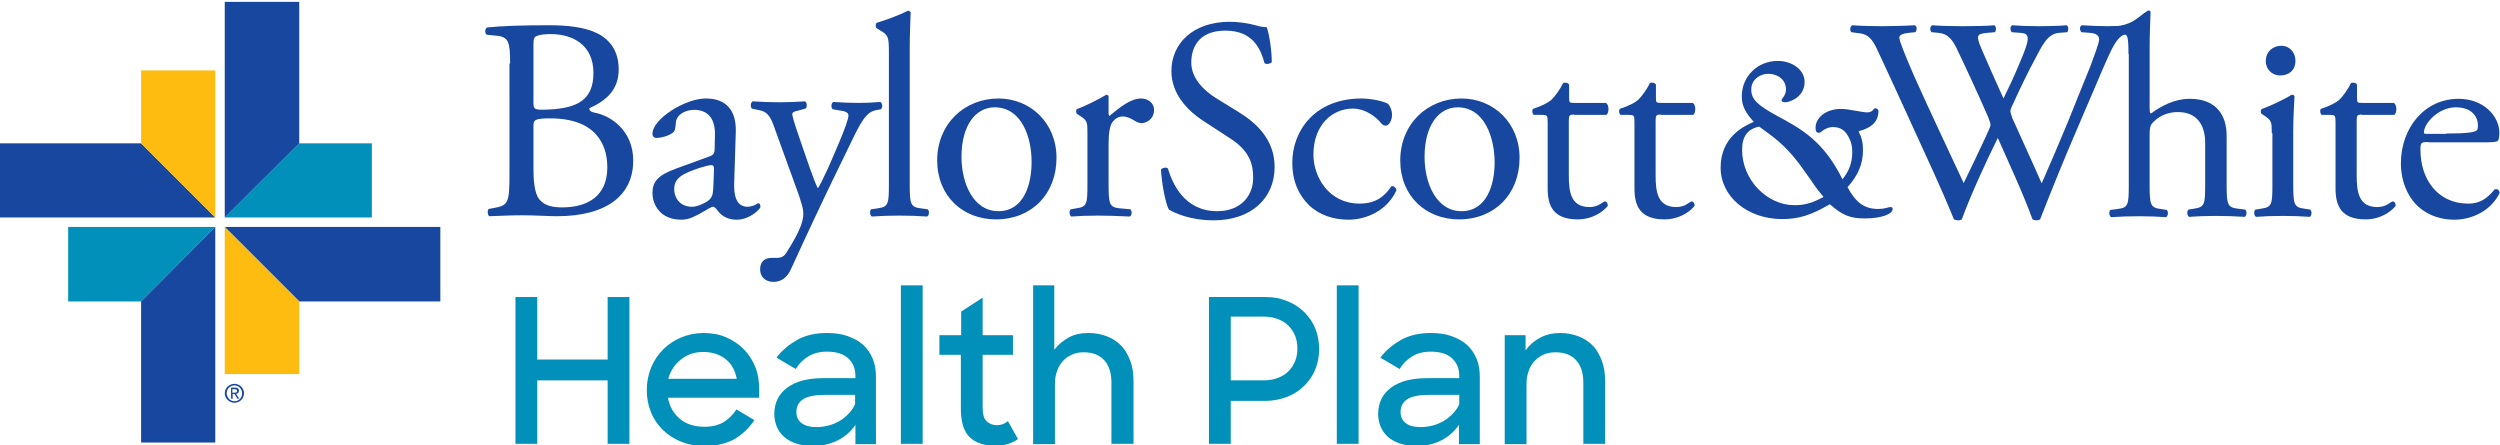
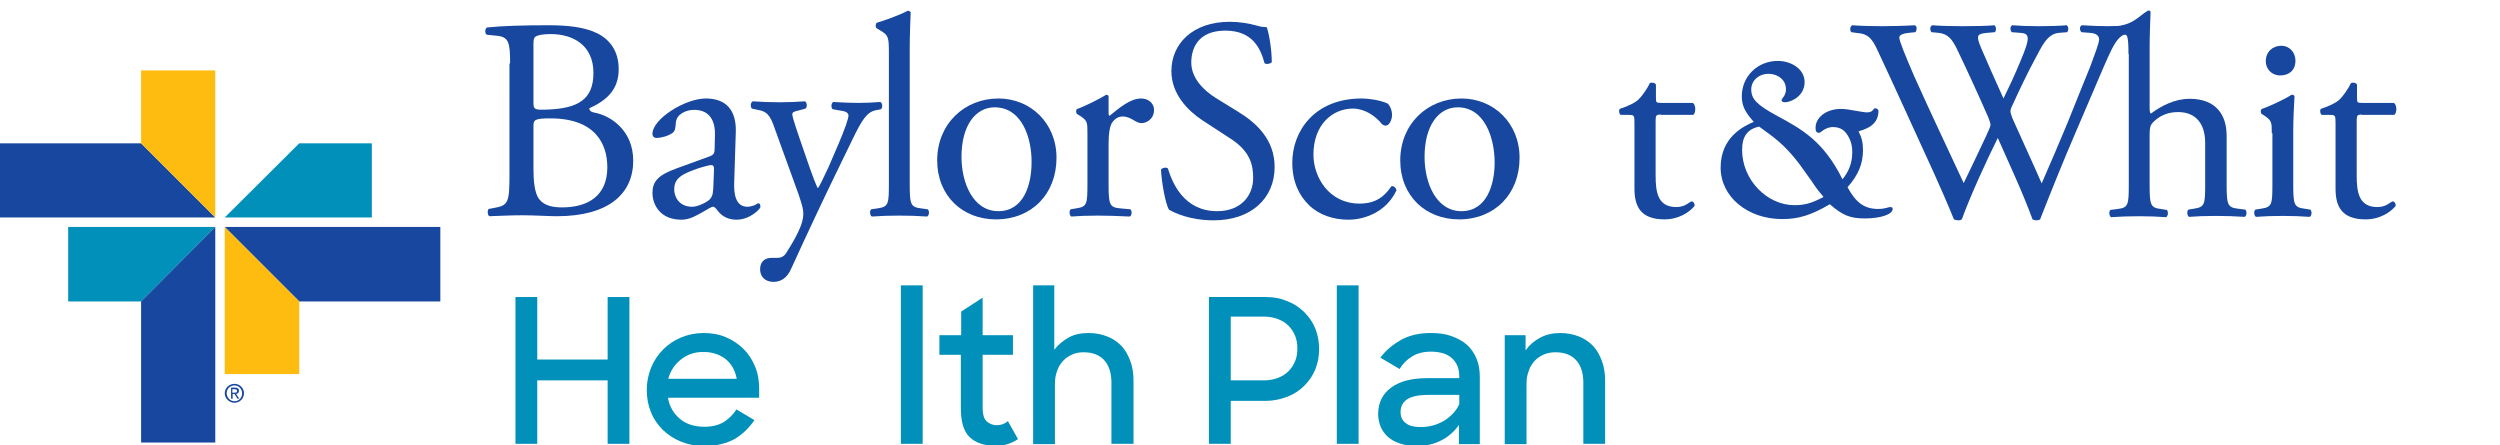
<svg xmlns="http://www.w3.org/2000/svg" id="Layer_1" x="0px" y="0px" viewBox="0 0 792 141.1" style="enable-background:new 0 0 792 141.1;" xml:space="preserve">
  <style type="text/css">	.st0{fill:#17479E;}	.st1{fill:#0090BA;}	.st2{fill:#FEBC11;}</style>
  <g>
    <g>
      <path class="st0" d="M161.6,20.1c0-6.7-0.4-8.5-4.5-8.8l-2.9-0.3c-0.7-0.5-0.6-1.9,0.1-2.3c4.9-0.5,11.1-0.7,19.5-0.7    c5.7,0,11.2,0.5,15.3,2.5c3.9,1.9,6.9,5.5,6.9,11.4c0,6.5-3.8,9.9-9.3,12.4c0,0.9,0.7,1.2,1.7,1.4c4.9,0.9,12.2,5.5,12.2,15.2    c0,10.5-7.8,17.6-24.2,17.6c-2.6,0-7.1-0.3-10.9-0.3c-4,0-7.1,0.2-10.5,0.3c-0.5-0.3-0.7-1.7-0.2-2.3l1.6-0.3    c4.8-0.8,5-1.8,5-11.4V20.1z M169,32.2c0,2.5,0.1,2.7,4.7,2.5c9.3-0.4,14.3-3.1,14.3-11.6c0-8.9-6.6-12.3-13.5-12.3    c-2,0-3.4,0.2-4.2,0.5c-0.9,0.3-1.3,0.7-1.3,2.4V32.2z M169,53.3c0,3.3,0.2,7.9,1.9,9.9c1.7,2.1,4.5,2.5,7.2,2.5    c8.1,0,14.3-3.6,14.3-12.7c0-7.2-3.6-15.5-18.1-15.5c-4.9,0-5.3,0.5-5.3,2.4V53.3z" />
      <path class="st0" d="M224.9,49.5c1.4-0.5,1.5-1.3,1.5-2.6l0.1-4.2c0.1-3.4-1-7.9-6.6-7.9c-2.5,0-5.6,1.3-5.8,4.1    c-0.1,1.5-0.2,2.5-0.9,3.1c-1.4,1.1-3.8,1.7-5.2,1.7c-0.8,0-1.3-0.5-1.3-1.3c0-4.7,10.3-11.2,16.9-11.2c6.5,0,9.7,3.8,9.5,10.6    l-0.5,15.8c-0.2,4.2,0.6,7.9,4.2,7.9c0.9,0,1.7-0.3,2.3-0.5c0.5-0.3,0.9-0.6,1.2-0.6c0.4,0,0.6,0.5,0.6,1.2c0,0.5-3.2,4-7.6,4    c-2.2,0-4.4-0.8-5.9-2.8c-0.4-0.5-0.9-1.3-1.5-1.3c-0.6,0-1.7,0.8-3.5,1.8c-2,1.1-4,2.3-6.5,2.3c-2.6,0-4.8-0.7-6.4-2.1    c-1.7-1.5-2.8-3.8-2.8-6.4c0-3.5,1.7-5.6,7.5-7.7L224.9,49.5z M219.3,65.5c1.8,0,4.6-1.4,5.5-2.3c1.1-1.1,1.1-2.4,1.2-4.3l0.2-5.4    c0-1-0.4-1.2-0.9-1.2c-0.5,0-2.1,0.4-3.7,0.9c-5.4,1.8-8,3.2-8,6.7C213.5,61.6,214.6,65.5,219.3,65.5" />
      <path class="st0" d="M240.8,85.3c0-2.5,1.6-3.6,3.6-3.6h1.7c1.5,0,2.4-0.6,3-1.6c2.6-4.1,3.6-6.1,4.5-8.3c0.3-0.7,0.9-2.6,0.9-3.9    c0-1.8-0.4-2.9-1.5-6.3L245.9,42c-1.5-4.3-2.2-6.5-5.4-7.1l-2.3-0.5c-0.5-0.5-0.5-2,0.3-2.3c2.9,0.2,5.6,0.3,8.6,0.3    c2.5,0,5-0.1,7.9-0.3c0.7,0.3,0.8,1.8,0.2,2.3L253,35c-1.3,0.3-2,0.5-2,1.2c0,1.1,2.1,7,2.6,8.5l2.9,8.4c0.5,1.5,2.3,6.3,2.6,6.5    c0.3-0.2,1.7-3,3.4-6.7l3.1-7.2c2-4.7,3.2-8.1,3.2-9.1c0-0.6-0.5-1.3-2.2-1.5l-2.8-0.5c-0.6-0.5-0.5-2,0.2-2.3    c2.9,0.2,5.6,0.3,8,0.3c2.3,0,4.4-0.1,6.9-0.3c0.7,0.4,0.8,1.7,0.2,2.3l-1.5,0.3c-3,0.5-4.6,3.2-7.7,9.6l-5.1,10.5    c-3,6.1-9.6,20.1-14.1,30c-1.5,3.5-3.7,4.3-5.8,4.3C242.2,89.2,240.8,87.5,240.8,85.3" />
      <path class="st0" d="M288.2,58.1c0,6.5,0.2,7.5,3.5,7.9l2.2,0.3c0.6,0.5,0.5,2-0.2,2.3c-3-0.2-5.6-0.3-8.8-0.3    c-3.3,0-6,0.1-8.7,0.3c-0.6-0.3-0.8-1.8-0.2-2.3l2.1-0.3c3.4-0.5,3.5-1.4,3.5-7.9V17.1c0-5.4-0.1-5.9-2.8-7.5L277.8,9    c-0.5-0.3-0.5-1.5,0-1.8c2.3-0.7,6.5-2.1,9.8-3.8c0.4,0,0.7,0.2,0.9,0.5c-0.1,2.7-0.3,7.3-0.3,11.3V58.1z" />
      <path class="st0" d="M334.7,50c0,11.4-7.8,19.5-19.2,19.5c-10.5,0-18.6-7.4-18.6-18.7c0-11.5,8.6-19.6,19.4-19.6    C326.4,31.2,334.7,38.9,334.7,50 M315.1,34c-6,0-10.5,5.7-10.5,15.7c0,8.3,3.7,17.2,11.7,17.2c8,0,10.5-8.4,10.5-15.4    C326.9,43.8,323.8,34,315.1,34" />
      <path class="st0" d="M344.5,42.2c0-3.5,0-4-2.5-5.6l-0.8-0.5c-0.4-0.4-0.4-1.4,0.1-1.6c2.1-0.7,6.9-3.1,9.2-4.5    c0.5,0.1,0.7,0.3,0.7,0.6v5.3c0,0.5,0.1,0.7,0.3,0.8c3.2-2.6,6.6-5.5,10-5.5c2.3,0,4.1,1.5,4.1,3.6c0,3-2.5,4.2-3.9,4.2    c-0.9,0-1.4-0.3-2-0.6c-1.4-0.9-2.7-1.5-4-1.5c-1.5,0-2.5,0.8-3.3,1.8c-0.9,1.3-1.2,3.9-1.2,7v12.4c0,6.5,0.2,7.6,3.6,7.9l3.3,0.3    c0.6,0.5,0.5,2-0.2,2.3c-4.3-0.2-6.9-0.3-10.1-0.3c-3.3,0-6,0.1-8.4,0.3c-0.6-0.3-0.8-1.8-0.2-2.3L341,66c3.4-0.5,3.5-1.4,3.5-7.9    V42.2z" />
      <path class="st0" d="M384.5,69.8c-7.6,0-12.5-2.4-14.2-3.4c-1.1-2-2.3-8.5-2.5-12.7c0.5-0.6,1.8-0.8,2.2-0.3    c1.4,4.6,5.1,13.5,15.6,13.5c7.6,0,11.4-5,11.4-10.5c0-4-0.8-8.5-7.5-12.7l-8.6-5.6c-4.5-3-9.8-8.2-9.8-15.6    c0-8.6,6.7-15.6,18.5-15.6c2.8,0,6.1,0.5,8.5,1.2c1.2,0.4,2.5,0.5,3.2,0.5c0.8,2.2,1.6,7.3,1.6,11.1c-0.4,0.5-1.8,0.8-2.3,0.3    c-1.2-4.4-3.6-10.3-12.4-10.3c-8.9,0-10.8,5.9-10.8,10.1c0,5.3,4.4,9.1,7.7,11.2l7.3,4.5c5.7,3.5,11.4,8.8,11.4,17.4    C403.8,62.9,396.3,69.8,384.5,69.8" />
      <path class="st0" d="M439.6,32.8c0.7,0.6,1.4,2.1,1.4,3.6c0,1.6-0.9,3.4-2,3.4c-0.5,0-0.9-0.2-1.3-0.6c-2-2.5-5.4-4.8-9.1-4.8    c-6.4,0-12.5,5-12.5,14.6c0,7.1,4.9,15.5,14.6,15.5c5.3,0,8-2.4,10.1-5.5c0.7-0.2,1.5,0.5,1.6,1.3c-3.1,6.7-9.9,9.3-15.2,9.3    c-4.8,0-9.3-1.5-12.5-4.6c-3.2-3.1-5.3-7.5-5.3-13.5c0-9.8,6.9-20.3,22-20.3C433.6,31.2,437.2,31.7,439.6,32.8" />
      <path class="st0" d="M481.4,50c0,11.4-7.8,19.5-19.2,19.5c-10.5,0-18.6-7.4-18.6-18.7c0-11.5,8.6-19.6,19.4-19.6    C473.1,31.2,481.4,38.9,481.4,50 M461.8,34c-6,0-10.5,5.7-10.5,15.7c0,8.3,3.7,17.2,11.7,17.2c8,0,10.5-8.4,10.5-15.4    C473.5,43.8,470.4,34,461.8,34" />
-       <path class="st0" d="M498.6,36.3c-1.5,0-1.6,0.3-1.6,2.2v17c0,5.3,0.6,10.1,6.6,10.1c0.9,0,1.7-0.2,2.5-0.5c0.8-0.3,2-1.3,2.3-1.3    c0.7,0,1.1,1,0.9,1.5c-1.6,1.9-4.9,4.2-9.5,4.2c-7.8,0-9.5-4.4-9.5-9.8V39c0-2.5-0.1-2.6-1.9-2.6h-2.5c-0.5-0.4-0.6-1.4-0.3-1.9    c2.6-0.8,4.9-2,5.8-2.8c1.2-1.1,2.9-3.5,3.8-5.4c0.5-0.2,1.5-0.2,1.9,0.5v4.1c0,1.6,0.1,1.7,1.6,1.7h10.1c1.1,0.8,0.9,3.3,0.1,3.8    H498.6z" />
      <path class="st0" d="M526.1,36.3c-1.5,0-1.6,0.3-1.6,2.2v17c0,5.3,0.6,10.1,6.6,10.1c0.9,0,1.7-0.2,2.5-0.5c0.8-0.3,2-1.3,2.3-1.3    c0.7,0,1.1,1,0.9,1.5c-1.6,1.9-4.9,4.2-9.5,4.2c-7.8,0-9.5-4.4-9.5-9.8V39c0-2.5-0.1-2.6-1.9-2.6h-2.5c-0.5-0.4-0.6-1.4-0.3-1.9    c2.6-0.8,4.9-2,5.8-2.8c1.2-1.1,2.9-3.5,3.8-5.4c0.5-0.2,1.5-0.2,1.9,0.5v4.1c0,1.6,0.1,1.7,1.6,1.7h10.1c1.1,0.8,0.9,3.3,0.1,3.8    H526.1z" />
      <path class="st0" d="M551.8,30.5c0-6.3,5-11.2,11.4-11.2c4.3,0,8.5,2.6,8.5,6.7c0,4.6-4.5,6.4-6.2,6.4c-0.3,0-1.8-0.1-0.7-1.4    c0.2-0.3,1.5-1.7,0.8-4.1c-0.5-1.8-2.3-3.3-4.9-3.5c-3.3-0.2-5.9,2-5.9,4.9c0,3.1,1.8,4.9,8,8.3c8,4.3,14.9,8.1,20.9,20.2    c2.1-2.6,3.1-5.3,3.1-8.6c0-2.2-0.5-4.1-2-6.1c-1.1-1.4-2.5-1.7-3.3-1.8c-0.9-0.1-2.5-0.2-4.5,1.4c-0.3,0.3-0.7,0.5-1.2,0.3    c-0.6-0.2-0.7-1.1-0.6-2.1c0.4-3,3.6-5.4,8.1-5.4c1.2,0,3,0.3,4.6,0.6c1.9,0.3,2.8,0.5,3.5,0.5c1,0,1.6-0.2,2.1-0.9    c0,0,0.2-0.4,0.6-0.4c0.7,0,1,0.7,1,0.7c0,3.4-1.9,5.4-6.3,6.6c1,2,1.4,3.6,1.4,5.9c0,4.4-1.5,8-4.9,11.8c2.7,5,5.4,6.9,9.8,6.9    c0.9,0,1.6-0.1,2.4-0.3c0.9-0.3,1.2-0.3,1.5-0.3c0.4,0,0.6,0.2,0.6,0.6c0,1.7-3.8,3-8.8,3c-4.7,0-7.1-1-11.1-4.5    c-6,3.5-9.9,4.7-15.1,4.7c-11,0-19.5-7.1-19.5-16.3c0-9.6,7.2-13.1,10.5-14.5C552.7,35.4,551.8,33.3,551.8,30.5 M557.3,40.1    c-3.7,0.8-5.4,3.1-5.4,7.4c0,9.4,7.8,17.5,16.6,17.5c3.2,0,5.4-0.6,9.2-2.6c-1.5-1.8-2.2-2.6-3.9-5.2l-2-2.8    c-5-7.3-9-10.3-12.6-12.9L557.3,40.1z" />
      <path class="st0" d="M586.5,10.2c-0.5-0.5-0.5-1.8,0.3-2.2c2.5,0.2,6.5,0.3,9.4,0.3c2.5,0,7.2-0.1,10.4-0.3    c0.8,0.3,0.7,1.5,0.2,2.2l-2.1,0.2c-1.9,0.2-3,0.7-3,1.5c0,1.1,1.9,5.7,4.7,12.2c5.1,11.4,10.5,22.7,15.7,33.9    c2.2-4.5,4.6-9.6,7-14.7c0.8-1.7,1.5-3.3,1.5-3.7c0-0.5-0.3-1.3-0.7-2.4c-3.2-7.3-6.5-14.5-10-21.8c-1.4-2.8-2.7-4.7-5.8-5    l-2.2-0.2c-0.6-0.7-0.5-1.8,0.2-2.2c2.6,0.2,6.1,0.3,9.7,0.3c4.5,0,7.9-0.1,10-0.3c0.6,0.3,0.7,1.5,0.2,2.2l-2.4,0.2    c-3.5,0.3-3.6,0.9-1.9,5c1.9,4.5,4.5,10.2,7,15.8c1.7-3.5,3.4-7,5.4-11.9c3.3-7.7,2.8-8.7-0.1-8.9l-2.7-0.2    c-0.6-0.9-0.5-1.9,0.2-2.2c2.5,0.2,5.2,0.3,8.5,0.3c3,0,6.6-0.1,8.7-0.3c0.6,0.3,0.7,1.5,0.2,2.2l-2.6,0.2    c-3.8,0.3-5.5,4.4-7.5,8.1c-1.9,3.4-5.7,11.3-7.1,14.5c-0.5,0.9-0.8,1.8-0.8,2.2c0,0.4,0.2,1.1,0.6,2.2c3.1,7,6.3,13.8,9.3,20.7    c2.8-6.4,5.5-12.7,8.2-19.2c1.8-4.4,6.6-16.5,7.3-18.1c1.2-3.3,2.7-7.2,2.7-8.3c0-1.3-1.1-2-3-2.1l-2.6-0.2    c-0.7-0.8-0.6-1.8,0.1-2.2c3.5,0.2,5.9,0.3,8.7,0.3c3.5,0,6.1-0.1,8.4-0.3c0.7,0.3,0.8,1.5,0.2,2.2l-1.7,0.2    c-4.5,0.5-5.4,3.2-10.8,15.8l-6.6,15.4c-4,9.3-7.6,18.2-11.4,27.9c-0.3,0.2-0.6,0.3-1.1,0.3c-0.5,0-0.9-0.1-1.3-0.3    c-2.9-8.1-8.2-19.4-11-25.8c-3.3,6.6-8.7,18.3-11.4,25.8c-0.3,0.2-0.6,0.3-1.1,0.3c-0.5,0-0.9-0.1-1.4-0.3    c-1.5-3.8-5.1-12-6.3-14.6c-5.8-12.6-11.5-25.3-17.4-37.9c-1.7-3.7-2.8-6.2-6.6-6.5L586.5,10.2z" />
      <path class="st0" d="M674.3,17.1c0-5.8-0.4-6.5-1.7-6l-2-2.1c-0.5-0.3-3.4-0.6-2.3-0.6c7.3,0,8.9-3.1,12.1-5    c0.4-0.2,0.9,0,0.9,0.5c-0.1,2.7-0.3,7.3-0.3,11.3v19.1c0,0.8,0.1,1.5,0.4,1.7c3.3-2.5,7.6-4.7,12.3-4.7c8.6,0,11.7,5.4,11.7,11.7    v15.2c0,6.5,0.2,7.5,3.5,7.9l2.4,0.3c0.6,0.5,0.5,2-0.2,2.3c-3.3-0.2-5.9-0.3-9.1-0.3c-3.3,0-6,0.1-8.5,0.3    c-0.6-0.3-0.8-1.8-0.2-2.3l1.8-0.3c3.4-0.5,3.5-1.4,3.5-7.9v-13c0-5.8-2.8-9.7-8.6-9.7c-3.1,0-5.5,1.1-7.1,2.5    c-1.6,1.4-1.9,1.8-1.9,5v15.3c0,6.5,0.2,7.5,3.5,7.9l1.9,0.3c0.6,0.4,0.5,2-0.2,2.3c-2.7-0.2-5.4-0.3-8.5-0.3    c-3.3,0-6,0.1-8.9,0.3c-0.6-0.3-0.8-1.8-0.2-2.3l2.3-0.3c3.4-0.4,3.5-1.4,3.5-7.9V17.1z" />
      <path class="st0" d="M719.7,42.2c0-3.5,0-4-2.4-5.6l-0.8-0.5c-0.4-0.4-0.4-1.4,0.1-1.6c2.1-0.7,7.3-3.1,9.4-4.5    c0.5,0,0.8,0.2,0.9,0.5c-0.2,3.2-0.4,7.5-0.4,11.3v16.4c0,6.5,0.2,7.5,3.5,7.9l1.9,0.3c0.6,0.5,0.5,2-0.2,2.3    c-2.7-0.2-5.4-0.3-8.5-0.3c-3.3,0-6,0.1-8.5,0.3c-0.6-0.3-0.8-1.8-0.2-2.3l1.9-0.3c3.4-0.5,3.5-1.4,3.5-7.9V42.2z M727.2,19.2    c0,3.3-2.3,4.7-4.8,4.7c-2.8,0-4.6-2.1-4.6-4.5c0-3,2.2-4.9,4.9-4.9C725.4,14.5,727.2,16.7,727.2,19.2" />
      <path class="st0" d="M748.2,36.3c-1.5,0-1.6,0.3-1.6,2.2v17c0,5.3,0.6,10.1,6.6,10.1c0.9,0,1.7-0.2,2.5-0.5c0.8-0.3,2-1.3,2.3-1.3    c0.7,0,1.1,1,0.9,1.5c-1.6,1.9-4.9,4.2-9.5,4.2c-7.8,0-9.5-4.4-9.5-9.8V39c0-2.5-0.1-2.6-1.9-2.6h-2.5c-0.5-0.4-0.6-1.4-0.3-1.9    c2.6-0.8,4.9-2,5.8-2.8c1.2-1.1,2.9-3.5,3.8-5.4c0.5-0.2,1.5-0.2,1.9,0.5v4.1c0,1.6,0.1,1.7,1.6,1.7h10.1c1.1,0.8,0.9,3.3,0.1,3.8    H748.2z" />
-       <path class="st0" d="M769.3,45c-2.4,0-2.5,0.2-2.5,2.5c0,9.2,5.4,17,15.1,17c3,0,5.5-0.9,8.4-4.5c0.9-0.3,1.5,0.3,1.6,1.1    c-3,6.2-9.5,8.5-14.3,8.5c-5.9,0-10.5-2.5-13.2-6c-2.7-3.5-3.8-7.8-3.8-11.8c0-11.2,7.4-20.5,18.3-20.5c7.8,0,12.9,5.4,12.9,10.8    c0,1.3-0.2,2-0.4,2.4c-0.3,0.5-1.5,0.6-5.4,0.6H769.3z M775,42.3c6.7,0,8.7-0.4,9.5-0.9c0.3-0.2,0.5-0.5,0.5-1.7    c0-2.5-1.7-5.7-7-5.7c-5.4,0-10,4.9-10.1,7.9c0,0.2,0,0.5,0.6,0.5H775z" />
      <polygon class="st1" points="21.6,71.9 68.2,71.9 44.7,95.5 21.6,95.5   " />
      <polygon class="st0" points="68.2,140.2 68.2,71.9 44.7,95.5 44.7,140.2   " />
      <polygon class="st0" points="139.5,71.9 71.2,71.9 94.8,95.5 139.5,95.5   " />
      <polygon class="st2" points="71.2,118.5 71.2,71.9 94.8,95.5 94.8,118.5   " />
      <polygon class="st0" points="-0.1,68.9 68.2,68.9 44.7,45.4 -0.1,45.4   " />
      <polygon class="st2" points="68.2,22.3 68.2,68.9 44.7,45.4 44.7,22.3   " />
      <polygon class="st1" points="117.8,68.9 71.2,68.9 94.8,45.4 117.8,45.4   " />
-       <polygon class="st0" points="71.2,0.6 71.2,68.9 94.8,45.4 94.8,0.6   " />
      <path class="st0" d="M71.2,124.6c0-1.7,1.4-3,3.1-3c1.6,0,3,1.3,3,3c0,1.7-1.4,3-3,3C72.7,127.6,71.2,126.3,71.2,124.6z     M74.3,127.1c1.4,0,2.4-1.1,2.4-2.5c0-1.4-1.1-2.5-2.4-2.5c-1.4,0-2.5,1.1-2.5,2.5C71.9,126,72.9,127.1,74.3,127.1z M73.7,126.3    h-0.5v-3.5h1.3c0.8,0,1.2,0.3,1.2,1c0,0.6-0.4,0.9-0.9,1l1,1.5h-0.6l-0.9-1.5h-0.6V126.3z M74.3,124.4c0.4,0,0.8,0,0.8-0.6    c0-0.4-0.4-0.5-0.8-0.5h-0.7v1.1H74.3z" />
    </g>
    <g>
      <path class="st1" d="M192.5,120.5h-22.3v20.1h-6.9V94.1h6.9v19.8h22.3V94.1h6.9v46.5h-6.9V120.5z" />
      <path class="st1" d="M223.2,141.3c-2.8,0-5.3-0.5-7.5-1.4c-2.2-0.9-4.2-2.2-5.8-3.8c-1.6-1.6-2.9-3.5-3.7-5.6    c-0.9-2.2-1.3-4.5-1.3-7c0-2.5,0.5-4.9,1.4-7.1c0.9-2.2,2.2-4.1,3.8-5.7c1.6-1.6,3.5-2.9,5.7-3.8c2.2-0.9,4.5-1.4,7.1-1.4    c2.5,0,4.9,0.4,7,1.3c2.1,0.9,4,2.1,5.6,3.7c1.6,1.6,2.8,3.4,3.7,5.6c0.9,2.1,1.3,4.5,1.3,7v2.9h-28.9c0.5,2.8,1.8,5,3.8,6.7    c2,1.7,4.7,2.5,7.8,2.5c2.4,0,4.4-0.5,6.1-1.5c1.6-1,3-2.4,4-4l5.7,3.4c-1.7,2.5-3.8,4.5-6.3,6    C230.1,140.5,226.9,141.3,223.2,141.3z M222.8,111.5c-2.8,0-5.1,0.8-7.1,2.4s-3.3,3.6-4,6.1h21.7c-0.5-2.7-1.7-4.8-3.6-6.3    C228,112.3,225.6,111.5,222.8,111.5z" />
-       <path class="st1" d="M257.5,141.3c-2,0-3.7-0.3-5.3-0.8c-1.5-0.5-2.8-1.2-3.8-2.1c-1-0.9-1.8-2-2.3-3.2c-0.5-1.3-0.8-2.6-0.8-4    c0-3.6,1.4-6.4,4.1-8.4c2.7-2,6.5-3,11.4-3H271v-0.6c0-2.3-0.7-4.2-2.2-5.6c-1.4-1.4-3.7-2.2-6.8-2.2c-2.3,0-4.3,0.5-5.9,1.5    c-1.7,1-3,2.3-4,4l-6.1-3.6c1.7-2.3,3.9-4.1,6.5-5.6c2.7-1.5,5.8-2.2,9.5-2.2c2.5,0,4.7,0.3,6.6,1c1.9,0.7,3.6,1.6,4.9,2.8    c1.3,1.2,2.3,2.7,3,4.4c0.7,1.7,1,3.6,1,5.7v21.3H271v-6.1c-1.4,2-3.2,3.7-5.6,4.9C263,140.7,260.3,141.3,257.5,141.3z     M258.9,135.3c1.2,0,2.4-0.2,3.6-0.5c1.2-0.3,2.3-0.8,3.4-1.4c1.1-0.6,2-1.4,2.9-2.3c0.9-0.9,1.6-1.9,2.1-3.1v-2.9h-9.7    c-3.2,0-5.5,0.5-6.8,1.4c-1.4,0.9-2.1,2.3-2.1,4c0,1.5,0.5,2.7,1.6,3.5C255,134.9,256.6,135.3,258.9,135.3z" />
      <path class="st1" d="M285.4,90.4h6.9v50.2h-6.9V90.4z" />
      <path class="st1" d="M297.7,106.2h6.8v-7.5l6.8-4.4v11.9h9.6v6.2h-9.6v16.9c0,1.9,0.4,3.3,1.2,4.1c0.8,0.8,1.9,1.3,3.3,1.3    c1.3,0,2.5-0.4,3.5-1.3l3.2,5.7c-1,0.7-2.1,1.2-3.3,1.6c-1.2,0.4-2.5,0.5-4,0.5c-3.4,0-6.1-0.9-8-2.7c-1.9-1.8-2.8-4.9-2.8-9.1    v-17h-6.8V106.2z" />
      <path class="st1" d="M327.2,90.4h6.8v20.4c1.2-1.6,2.8-2.9,4.6-3.9c1.8-1,3.9-1.4,6.3-1.4c2.2,0,4.1,0.4,5.9,1.1    c1.8,0.7,3.2,1.7,4.5,3c1.2,1.3,2.1,2.9,2.8,4.8c0.7,1.9,1,4,1,6.3v19.9h-7v-19.4c0-2.9-0.7-5.3-2.2-7c-1.5-1.7-3.7-2.6-6.6-2.6    c-1.3,0-2.5,0.2-3.6,0.7c-1.1,0.5-2.1,1.1-2.9,2c-0.8,0.9-1.5,1.9-1.9,3.2c-0.5,1.3-0.7,2.6-0.7,4.2v19h-6.9V90.4z" />
      <path class="st1" d="M382.9,94.1H401c2.5,0,4.7,0.4,6.8,1.3c2.1,0.8,3.9,2,5.4,3.5c1.5,1.5,2.7,3.2,3.5,5.2c0.8,2,1.2,4.2,1.2,6.5    c0,2.3-0.4,4.4-1.2,6.4c-0.8,2-2,3.7-3.5,5.2c-1.5,1.5-3.3,2.7-5.4,3.5c-2.1,0.8-4.4,1.3-6.9,1.3h-11v13.6h-6.9V94.1z     M389.9,100.4v20.1h10.6c1.6,0,3.1-0.3,4.4-0.8c1.3-0.5,2.4-1.2,3.3-2.1c0.9-0.9,1.6-2,2.1-3.2c0.5-1.2,0.7-2.5,0.7-4    c0-1.4-0.2-2.8-0.7-4c-0.5-1.2-1.2-2.3-2.1-3.2c-0.9-0.9-2-1.6-3.3-2.1c-1.3-0.5-2.8-0.8-4.4-0.8H389.9z" />
      <path class="st1" d="M423.5,90.4h6.9v50.2h-6.9V90.4z" />
      <path class="st1" d="M448.8,141.3c-2,0-3.7-0.3-5.3-0.8c-1.5-0.5-2.8-1.2-3.8-2.1c-1-0.9-1.8-2-2.3-3.2c-0.5-1.3-0.8-2.6-0.8-4    c0-3.6,1.4-6.4,4.1-8.4c2.7-2,6.5-3,11.4-3h10.2v-0.6c0-2.3-0.7-4.2-2.2-5.6c-1.4-1.4-3.7-2.2-6.8-2.2c-2.3,0-4.3,0.5-5.9,1.5    c-1.7,1-3,2.3-4,4l-6.1-3.6c1.7-2.3,3.9-4.1,6.5-5.6c2.7-1.5,5.8-2.2,9.5-2.2c2.5,0,4.7,0.3,6.6,1c1.9,0.7,3.6,1.6,4.9,2.8    c1.3,1.2,2.3,2.7,3,4.4c0.7,1.7,1,3.6,1,5.7v21.3h-6.6v-6.1c-1.4,2-3.2,3.7-5.6,4.9C454.3,140.7,451.7,141.3,448.8,141.3z     M450.3,135.3c1.2,0,2.4-0.2,3.6-0.5c1.2-0.3,2.3-0.8,3.4-1.4c1.1-0.6,2-1.4,2.9-2.3c0.9-0.9,1.6-1.9,2.1-3.1v-2.9h-9.7    c-3.2,0-5.5,0.5-6.8,1.4c-1.4,0.9-2.1,2.3-2.1,4c0,1.5,0.5,2.7,1.6,3.5C446.3,134.9,448,135.3,450.3,135.3z" />
      <path class="st1" d="M476.5,106.2h6.8v4.8c1.2-1.7,2.7-3,4.6-4c1.8-1,4-1.5,6.4-1.5c2.2,0,4.1,0.4,5.9,1.1c1.8,0.7,3.2,1.7,4.5,3    c1.2,1.3,2.1,2.9,2.8,4.8c0.7,1.9,1,4,1,6.3v19.9h-6.9v-19.4c0-2.9-0.7-5.3-2.2-7c-1.5-1.7-3.7-2.6-6.6-2.6    c-1.3,0-2.5,0.2-3.7,0.7c-1.1,0.5-2.1,1.1-2.9,2c-0.8,0.9-1.5,1.9-1.9,3.2c-0.5,1.3-0.7,2.6-0.7,4.2v19h-6.9V106.2z" />
    </g>
  </g>
</svg>